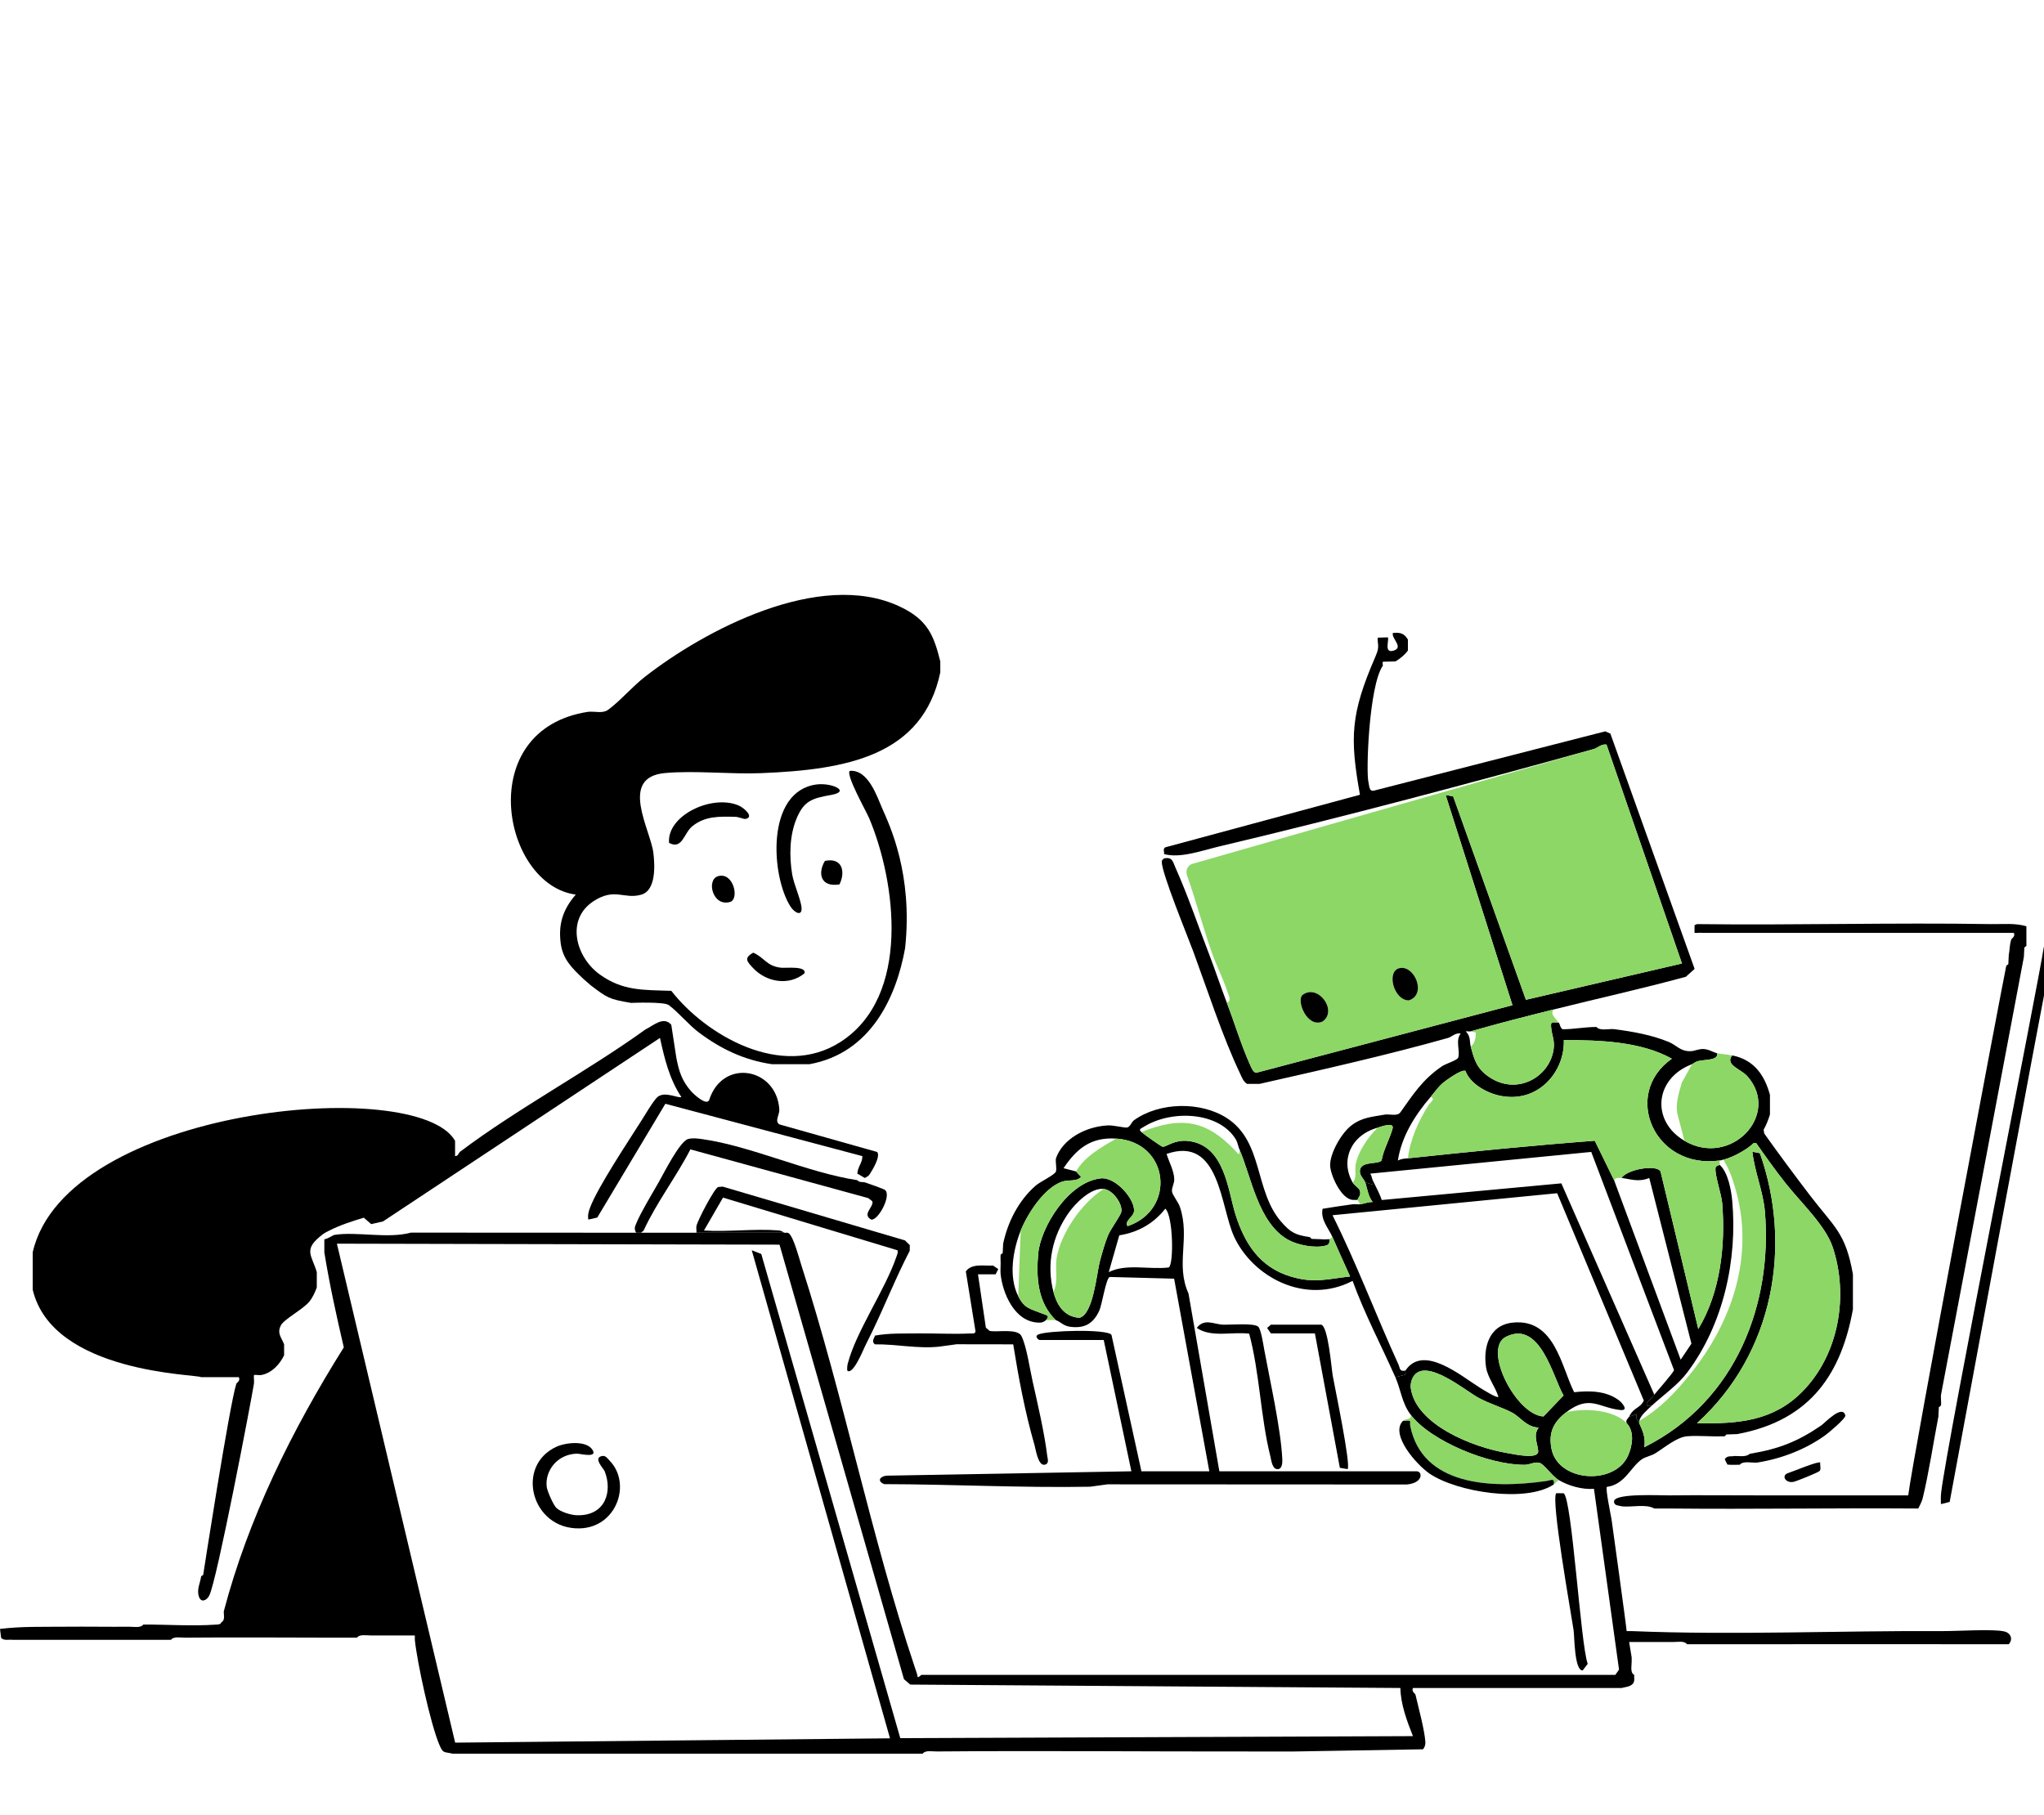
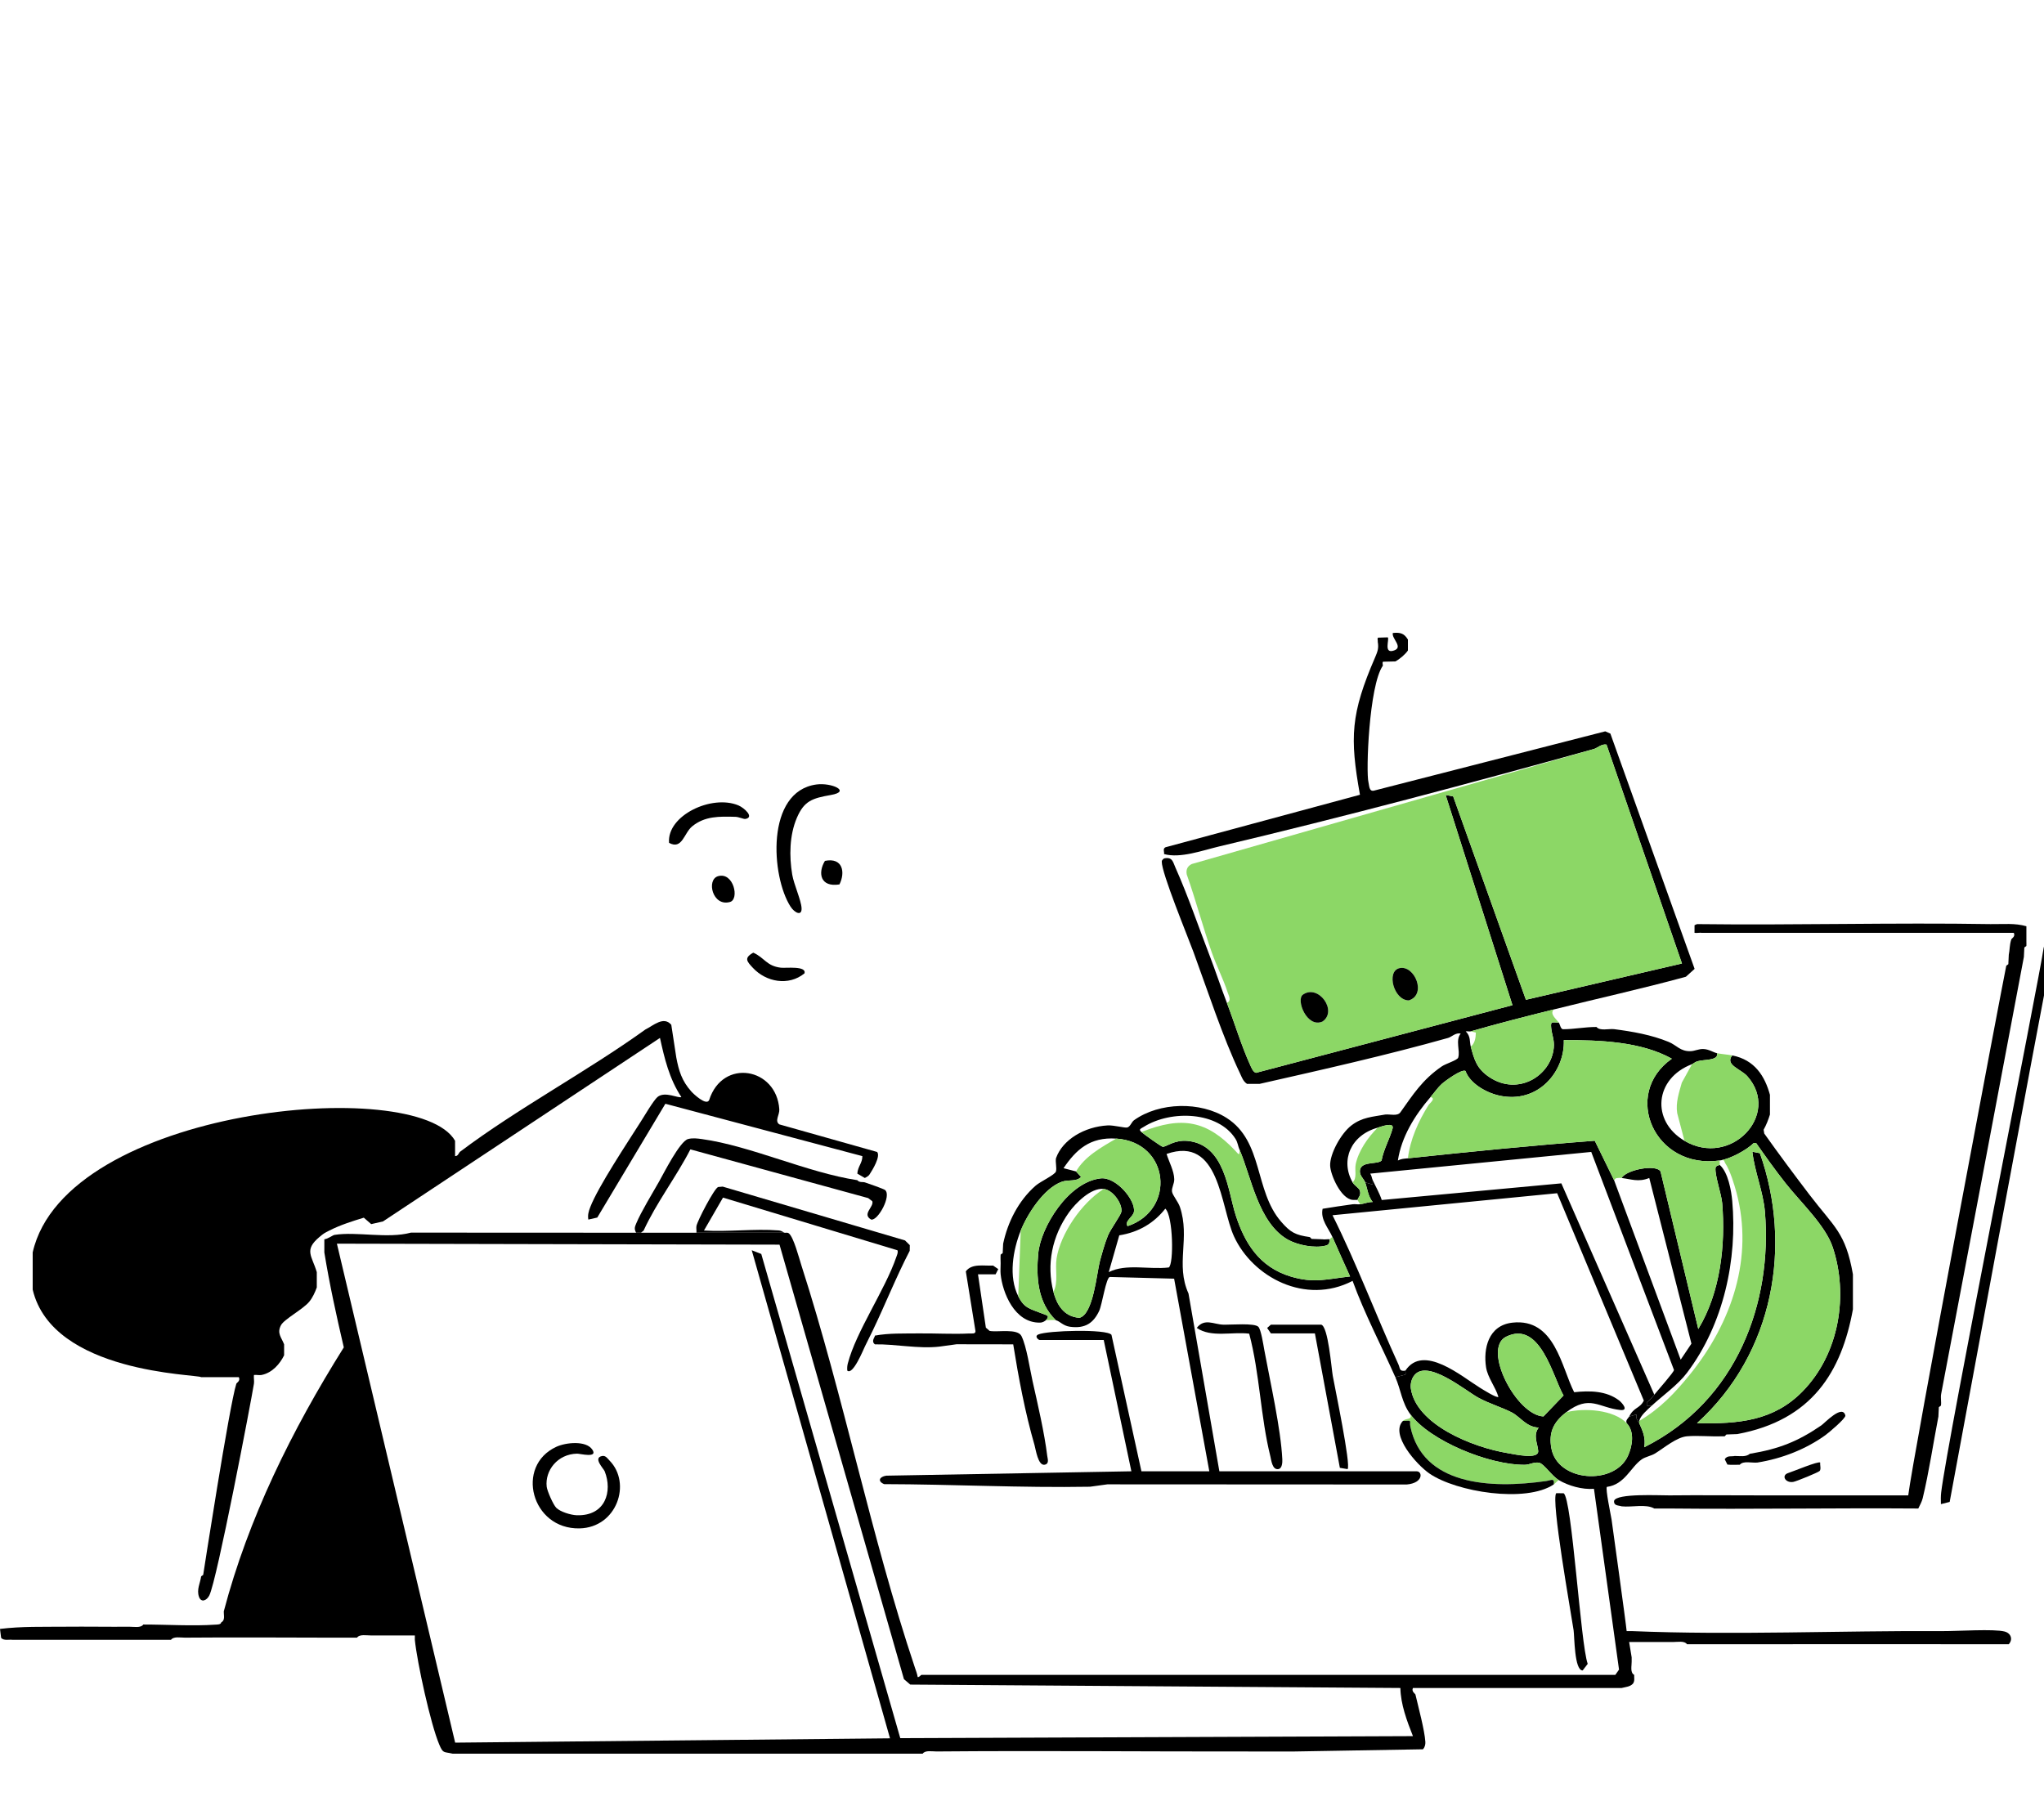
<svg xmlns="http://www.w3.org/2000/svg" width="268" height="238" viewBox="0 0 268 238" fill="none">
  <g clip-path="url(#clip0_520_19963)">
    <g clip-path="url(#clip1_520_19963)">
      <path d="M184.599 83.857V85.292C184.271 85.783 183.529 86.424 182.951 86.727L181.335 86.764C181.199 86.926 181.358 87.222 181.303 87.301C179.492 89.912 179.08 101.271 179.428 102.573C179.538 102.986 179.488 103.816 180.141 103.67L210.472 95.895L211.146 96.191L222.19 127.039L221.045 128.073C215.315 129.636 209.486 130.919 203.719 132.361C200.09 133.268 196.424 134.197 192.841 135.231C192.678 135.278 192.39 135.199 192.182 135.233C192.859 135.897 192.664 136.588 192.841 137.24C193.302 138.939 193.605 140.13 195.313 141.257C199.052 143.725 203.361 141.069 203.725 137.386C203.827 136.347 203.476 135.698 203.387 134.796C203.294 133.857 203.465 134.068 204.378 134.082C204.555 134.326 204.595 134.889 204.92 134.956C206.448 134.948 207.766 134.658 209.323 134.657C209.773 135.209 210.913 134.867 211.631 134.943C214.082 135.26 216.528 135.691 218.778 136.612C219.851 137.052 220.301 137.876 221.669 137.832C222.205 137.815 222.707 137.536 223.298 137.546C224.059 137.559 224.677 138.013 225.145 138.101C225.327 139.105 223.439 138.887 222.552 139.156C222.226 139.256 222.039 139.463 221.849 139.536C216.933 141.399 216.441 146.976 220.86 149.581C226.902 153.142 233.557 146.152 229.102 141.114C228.268 140.171 226.113 139.637 227.123 138.387C230.084 138.972 231.398 141.114 232.068 143.554V146.137C231.862 146.802 231.592 147.506 231.238 148.13L231.32 148.627C233.249 151.34 235.242 154.019 237.268 156.676C240.498 160.909 241.98 161.601 242.946 167.088V171.68C241.463 179.837 237.599 186.22 227.783 188.039L226.36 188.091L226.134 188.326C226.024 188.333 225.914 188.322 225.804 188.326C224.305 188.387 222.648 188.202 221.19 188.326C219.839 188.441 218.195 189.845 217.014 190.575C216.503 190.89 215.755 191.01 215.265 191.347C213.81 192.35 213.043 194.66 210.684 194.962C210.483 195.204 211.183 198.549 211.3 199.232C211.3 199.232 213.24 213.206 213.278 213.871C213.496 213.882 213.718 213.86 213.936 213.869C227.237 214.425 241.396 213.794 254.811 213.869C256.654 213.879 261.433 213.564 262.824 213.924C263.699 214.15 263.94 214.98 263.382 215.591C250.971 215.605 238.544 215.572 226.133 215.591C224.489 215.593 222.832 215.584 221.188 215.591C220.861 215.109 219.93 215.306 219.378 215.301C217.455 215.282 215.525 215.321 213.605 215.303L213.936 217.313C213.933 217.505 213.933 217.696 213.936 217.887C213.945 218.424 213.709 219.316 214.266 219.609C214.246 219.995 214.37 220.398 214.109 220.757C213.722 221.179 213.149 221.194 212.618 221.331L185.259 221.333C185.029 221.794 185.561 222.077 185.588 222.193C185.974 223.867 186.789 226.855 186.887 228.403C186.908 228.744 186.816 229.1 186.576 229.368L169.765 229.655C167.901 229.659 166.025 229.653 164.161 229.655C150.379 229.672 136.574 229.536 122.789 229.653C122.237 229.657 121.305 229.461 120.979 229.942H115.704H59.336C58.165 229.658 58.113 229.971 57.59 228.736C56.45 226.046 54.693 217.985 54.392 215.018C54.372 214.829 54.412 214.633 54.394 214.444C52.474 214.459 50.544 214.425 48.621 214.441C48.069 214.446 47.137 214.25 46.81 214.732C45.933 214.729 45.05 214.733 44.173 214.732C37.532 214.723 30.872 214.672 24.228 214.729C23.676 214.733 22.744 214.537 22.417 215.018H18.462H1.65C1.235 214.94 0.49 215.176 0.146 214.75L0 213.585C2.852 213.231 5.697 213.327 8.573 213.296C11.37 213.267 14.179 213.323 16.981 213.299C17.532 213.294 18.465 213.491 18.791 213.009C21.779 213.005 25.316 213.233 28.217 213.025C28.505 213.004 28.95 213.033 29.01 212.723C29.554 212.449 29.321 211.77 29.34 211.287C32.542 199.127 38.229 187.589 45.078 176.67C44.11 172.521 43.207 168.408 42.526 164.219V162.497C42.993 162.444 43.639 161.956 43.844 161.923C46.766 161.446 50.831 162.458 53.883 161.622L83.4 161.636H102.849C102.968 161.674 103.215 161.565 103.416 161.71C104.047 162.161 104.774 164.976 105.064 165.878C110.638 183.194 114.187 201.425 119.952 218.639C120.091 219.055 120.261 219.471 120.323 219.9C120.558 219.922 120.735 219.611 120.814 219.611H211.795L212.279 218.919L208.994 195.214C207.455 195.341 205.642 194.816 204.378 194.067C203.465 193.526 202.46 191.959 201.836 191.808C201.169 191.648 200.57 192.062 199.927 192.067C195.233 192.104 187.534 188.935 184.929 185.457C183.805 183.957 183.672 182.196 182.951 180.578L184.236 180.252C184.393 180.154 184.217 179.797 184.27 179.717C186.621 176.162 191.66 180.493 194.049 181.965C194.401 182.181 196.255 183.354 196.465 183.16C196.079 181.839 195.053 180.641 194.843 179.265C194.48 176.9 195.099 173.782 198.307 173.426C203.883 172.808 204.726 179.304 206.397 182.548C208.434 182.323 210.617 182.362 212.267 183.611C212.692 183.933 213.606 185 212.461 184.882C209.609 184.588 208.457 182.818 205.367 185.17C203.663 186.466 203.038 187.851 203.406 189.893C204.205 194.318 211.65 194.817 213.443 190.908C214.024 189.64 214.366 187.739 213.278 186.605C213.111 186.176 213.494 185.975 213.607 185.744L214.595 185.455C214.401 185.998 214.78 186.276 214.927 186.605C215.413 187.696 215.79 188.521 215.588 189.762C227.831 183.641 232.386 170.687 231.41 158.908C231.189 156.257 230.051 153.62 229.762 151.016L230.751 151.208C234.995 163.205 232.666 177.394 222.508 186.603C228.066 186.74 232.604 186.261 236.346 182.438C241.23 177.448 242.362 169.695 240.29 163.517C239.334 160.664 236.097 157.655 234.104 155.127C232.751 153.41 231.494 151.645 230.25 149.868L229.94 149.877C228.995 150.804 226.853 151.97 225.475 152.165C216.925 153.374 212.598 143.464 219.207 138.819C215.148 136.559 209.748 136.369 205.039 136.381C205.204 140.468 201.665 144.809 196.53 143.643C194.747 143.238 192.717 142.01 192.148 140.427C191.652 140.137 189.488 141.726 189.048 142.118C188.537 142.572 188.029 143.306 187.567 143.842C185.46 146.283 183.75 149.089 183.284 152.165C183.748 151.927 184.103 151.931 184.6 151.878C192.744 151.012 200.937 150.19 209.099 149.575L211.63 154.748L220.364 178.281L221.773 176.179L216.243 154.459C214.823 155.038 213.878 154.606 212.619 154.461C213.201 153.392 217.139 152.605 217.723 153.607L222.672 174.263C225.594 169.443 226.254 163.183 225.806 157.76C225.706 156.558 224.822 154.091 224.931 153.149C224.97 152.817 225.442 152.79 225.475 152.739C226.589 153.713 227.001 156.119 227.123 157.474C227.809 165.055 226.027 173.602 221.19 180.004C219.992 181.59 218.067 182.936 216.575 184.309L215.918 184.307V183.881C216.319 183.585 216.612 183.248 216.904 182.873C217.321 182.339 219.502 179.898 219.485 179.63L208.636 151.041L179.655 153.888C179.852 154.153 179.864 154.484 179.985 154.747L179.983 155.32L178.995 155.034C178.818 154.532 178.079 154.043 178.368 153.214C178.808 152.26 180.62 152.695 181.145 152.17C181.388 150.766 182.243 149.265 182.59 147.971C182.84 147.04 180.979 147.766 180.643 147.859C177.111 148.835 175.707 152.147 177.347 155.034C177.584 155.451 178.171 155.75 178.291 156.098C178.512 156.737 178.049 157.016 178.006 157.33C177.789 157.315 177.562 157.351 177.347 157.33C175.797 157.174 174.452 154.053 174.403 152.855C174.338 151.303 175.835 148.608 177.183 147.573C178.595 146.488 179.935 146.445 181.632 146.137C182.28 146.077 183.227 146.385 183.61 145.85C185.254 143.551 186.47 141.585 189.048 139.822C189.567 139.467 191.084 139.019 191.192 138.675C191.48 137.753 190.788 136.432 191.521 135.52C190.851 135.372 190.334 135.962 189.873 136.092C181.954 138.327 173.237 140.289 165.151 142.119H163.502C162.983 141.771 162.829 141.254 162.592 140.758C160.317 135.99 158.33 129.852 156.485 124.838C155.704 122.716 152.298 114.471 152.325 112.972C152.329 112.721 152.622 112.588 152.624 112.558C153.728 112.323 153.786 113.016 154.097 113.712C155.762 117.437 157.094 121.392 158.558 125.186C159.363 127.273 160.062 129.412 160.865 131.5C161.848 134.056 162.792 137.187 163.905 139.616C164.051 139.936 164.294 140.593 164.689 140.668L198.306 131.8L189.546 104.235L190.535 104.427L200.07 131.092L220.531 126.333L210.639 97.632C209.98 97.514 209.424 98.088 208.992 98.207C192.998 102.635 176.057 107.153 159.877 110.98C157.669 111.502 154.757 112.583 152.624 111.983C152.685 111.71 152.42 111.274 152.815 111.094L178.311 104.211C176.97 96.699 177.082 93.619 180.314 86.153C180.611 85.446 180.799 85.011 180.643 84.144C180.691 84.022 180.546 83.778 180.679 83.611L181.96 83.569C182.206 83.819 181.351 85.792 182.784 85.29C184.036 84.852 182.429 83.721 182.623 82.998C183.661 82.889 184.127 83.085 184.599 83.858V83.857ZM183.612 221.33L119.35 220.884L118.521 220.171L102.207 163.199L44.173 163.071L59.678 228.496L116.694 227.93L98.565 163.932L99.815 164.421L118.04 227.909L185.259 227.643C184.464 225.646 183.648 223.448 183.612 221.33ZM202.373 185.726L205.008 182.978C203.647 180.701 201.986 173.017 197.464 175.277C194.322 176.846 198.805 185.554 202.373 185.726ZM201.742 187.186C200.133 187.13 199.327 185.778 198.234 185.208C196.961 184.545 195.306 184.064 193.856 183.28C192.11 182.336 186.948 177.966 185.324 180.487C185.035 180.937 184.908 181.56 184.987 182.081C185.698 186.768 192.977 189.759 197.713 190.541C198.598 190.688 201.749 191.412 201.681 190.259C201.624 189.308 200.966 188.223 201.742 187.186Z" fill="black" />
      <path d="M88.016 134.37C88.103 134.994 88.675 138.675 88.675 138.675C89.001 140.376 89.381 141.71 90.651 143.125C90.937 143.444 92.618 145.035 92.979 144.245C94.746 138.711 101.826 139.99 102.179 145.456C102.227 146.196 101.526 146.984 102.186 147.43L115.008 151.047C115.479 151.629 114.405 153.397 114.006 154C113.805 154.303 113.443 154.4 113.398 154.46L112.409 153.886C112.466 152.945 113.085 152.484 113.069 151.592L87.24 144.726L78.312 159.645L77.139 159.912C77.04 159.3 77.175 158.84 77.395 158.271C78.43 155.589 82.26 149.832 84.001 147.09C84.454 146.376 85.701 144.269 86.204 143.844C87.172 143.027 89.023 144.07 89.334 143.839C87.747 141.45 87.123 138.767 86.533 136.093L50.22 160.153L48.671 160.508L47.701 159.663C46.154 160.136 44.603 160.627 43.185 161.348C42.497 161.698 42.443 161.723 41.866 162.209C39.828 163.929 40.898 164.656 41.536 166.801V168.81C41.303 169.444 41.001 170.132 40.551 170.679C39.725 171.682 37.261 172.965 36.839 173.764C36.283 174.817 36.893 175.344 37.251 176.272V177.707C36.712 178.812 35.718 180.005 34.284 180.29C34.005 180.346 33.607 180.247 33.295 180.288C33.25 180.66 33.353 181.076 33.295 181.437C32.914 183.801 28.439 207.25 27.441 209.202C27.099 209.869 26.381 210.181 26.092 209.379C25.75 208.43 26.265 207.544 26.372 206.693L26.642 206.497C26.642 206.497 30.079 184.236 30.987 181.437C31.03 181.304 31.555 181.07 31.316 180.577C30.001 180.57 28.676 180.583 27.361 180.575C27.032 180.573 26.702 180.577 26.372 180.575C25.895 180.175 6.894 180.112 4.286 169.095V164.216C8.595 145.222 54.694 140.875 59.666 149.579L59.668 151.588C60.067 151.616 60.151 151.146 60.325 151.014C67.834 145.358 76.913 140.534 84.613 134.994C85.667 134.473 87.006 133.191 88.015 134.368L88.016 134.37Z" fill="black" />
-       <path d="M123.287 86.727V88.162C120.979 99.095 111.055 100.935 99.733 101.378C95.722 101.534 91.074 101.008 87.189 101.362C81.079 101.919 85.315 108.797 85.673 111.871C85.848 113.37 86.07 116.736 84.08 117.309C81.817 117.961 80.607 116.339 77.814 118.169C74.137 120.577 75.498 125.507 78.627 127.763C81.651 129.943 84.282 129.793 88.02 129.918C92.507 135.701 102.503 141.583 110.21 136.616C119.488 130.636 117.45 115.596 113.976 107.318C113.57 106.351 110.857 101.573 111.421 101.078C113.842 100.874 114.982 104.418 115.713 106.094C116.612 108.158 119.723 114.583 118.673 124.325C117.529 130.693 114.209 138.076 106.146 139.536H101.201C97.514 138.994 94.46 137.499 91.635 135.38C90.255 134.344 88.975 132.748 87.686 131.787C87.056 131.317 82.741 131.5 82.741 131.5C79.833 131.014 79.632 130.846 77.467 129.204L76.478 128.343C74.974 126.911 73.77 125.759 73.508 123.611C73.207 121.148 73.805 119.249 75.49 117.3C65.833 116.02 61.966 95.63 77.137 93.329C78.084 93.254 79.03 93.596 79.774 93.042C81.339 91.878 82.918 90.023 84.56 88.742C92.329 82.68 107.421 74.624 117.908 79.5C121.675 81.251 122.442 83.359 123.287 86.728V86.727Z" fill="black" />
      <path d="M171.744 162.209L171.97 162.443L173.392 162.496C173.668 162.553 174.072 162.457 174.381 162.496C174.253 162.809 174.406 163.163 173.846 163.318C172.417 163.713 170.138 163.259 168.878 162.551C164.965 160.354 164.054 154.258 162.514 150.729C162.316 150.276 162.301 149.819 161.988 149.323C159.735 145.743 153.58 145.512 150.006 147.73C149.565 148.003 149.242 148.064 149.658 148.433C149.987 148.724 152.276 150.358 152.454 150.369C152.896 150.396 153.984 149.424 155.727 149.599C160.631 150.092 160.989 156.149 162.02 159.339C163.16 162.868 165.035 166.124 169.258 167.387C172.304 168.297 173.984 167.705 177.018 167.372C176.229 165.662 175.479 163.926 174.711 162.209C174.177 161.017 173.108 159.916 173.415 158.497C174.718 158.279 176.037 158.085 177.348 157.904C177.655 157.861 178.024 157.942 178.336 157.904C178.882 157.838 179.411 157.582 179.984 157.615C179.36 156.823 179.304 155.909 178.996 155.034L179.983 155.32L179.985 154.746C180.382 155.607 180.872 156.441 181.17 157.347L204.717 155.162L216.905 182.873C216.613 183.248 216.319 183.585 215.918 183.881V184.307L216.575 184.309C215.975 184.862 215.079 185.623 214.927 186.318V186.605C214.781 186.276 214.403 185.998 214.596 185.455L213.609 185.744C214.238 184.465 214.991 184.724 215.53 183.647L204.168 156.456L174.712 159.342C177.915 165.759 180.403 172.435 183.37 178.936C183.576 179.388 183.452 179.868 184.271 179.717C184.218 179.797 184.394 180.154 184.237 180.251L182.952 180.577C181.084 176.38 178.91 172.255 177.346 167.95C171.156 171.165 164.244 167.453 161.796 162.118C160.003 158.214 159.943 148.865 152.956 151.306C153.272 152.344 153.938 153.524 153.962 154.615C153.976 155.212 153.587 155.759 153.671 156.264C153.747 156.726 154.482 157.59 154.703 158.249C156.082 162.348 154.089 165.75 155.831 169.608L159.878 192.919H185.755C186.526 192.919 186.647 194.451 184.445 194.648L145.194 194.628L142.917 194.941C133.88 195.099 124.939 194.62 115.919 194.6C115.02 194.214 115.299 193.63 116.2 193.491L148.341 192.917L144.715 175.699H136.309C136.165 175.699 135.583 175.222 136.139 174.977C137.338 174.447 145.124 174.234 145.731 175.02L149.66 192.919H158.56L153.946 167.661L145.525 167.437C145.022 167.476 144.505 171.068 144.121 171.881C143.374 173.468 142.291 174.242 140.279 173.963C139.378 173.838 138.958 173.228 138.452 173.115C136.006 170.765 135.851 167.381 136.132 164.35C136.445 160.951 140.034 155.006 144.306 154.511C146.316 154.278 148.919 157.365 148.677 158.891C148.569 159.574 147.385 160.126 147.845 160.773C154.228 158.63 153.353 149.77 146.363 149.294C142.898 149.059 141.08 150.763 139.445 153.174L141.089 153.599L141.743 154.317C141.122 154.996 140.139 154.62 139.194 154.963C136.803 155.835 134.66 159.288 133.837 161.349C132.806 163.929 132.215 167.395 133.507 169.959C134.317 171.566 135.027 171.584 136.657 172.239C137.254 172.479 137.701 172.487 137.133 173.116C137.088 173.119 136.826 173.418 136.335 173.424C132.989 173.464 131.442 169.44 131.2 167.089C131.152 166.628 131.205 166.124 131.2 165.654C131.196 165.276 131.17 164.882 131.2 164.506L131.469 164.309L131.529 163.071C132.113 160.313 133.489 157.47 135.801 155.453C136.41 154.923 138.326 154.046 138.452 153.6C138.58 153.14 138.362 152.395 138.452 151.878C139.329 149.388 142.243 147.733 145.215 147.566C146.06 147.519 147.47 147.921 147.8 147.836C148.209 147.731 148.349 147.127 148.696 146.878C152.004 144.51 157.396 144.387 160.84 146.592C165.674 149.687 164.444 156.119 167.973 160.184C169.196 161.594 169.832 161.938 171.745 162.21L171.744 162.209ZM138.12 169.384C138.534 170.974 139.431 172.643 141.517 172.793C143.355 172.383 143.792 166.918 144.214 165.362C144.497 164.322 144.869 162.966 145.279 161.983C145.63 161.139 146.955 159.348 147.029 158.892C147.192 157.871 145.956 156.038 144.714 155.895C143.02 155.7 140.977 157.822 140.163 158.964C137.938 162.085 137.187 165.791 138.121 169.384H138.12ZM153.242 166.191C153.917 165.789 153.832 159.437 152.791 158.479C151.328 160.346 149.334 161.569 146.755 161.977L145.375 166.801C147.668 165.649 150.674 166.498 153.242 166.191Z" fill="black" />
      <path d="M261.076 121.168C262.626 121.193 264.204 121.007 265.691 121.455C265.688 122.123 265.693 122.795 265.691 123.464C265.691 123.653 265.707 123.849 265.691 124.038L265.422 124.234L265.362 125.473C264.803 128.524 255.898 175.532 254.518 182.768C254.419 183.293 254.569 183.858 254.483 184.309L254.214 184.505L254.154 185.744C253.487 189.196 252.913 193.062 252.098 196.439C251.984 196.914 251.729 197.356 251.517 197.797C240.646 197.716 229.753 197.907 218.883 197.797C218.224 197.791 217.563 197.81 216.904 197.797C215.796 197.163 213.974 197.66 212.619 197.511C212.204 197.37 211.572 197.462 211.631 196.796C211.914 195.775 217.682 196.09 218.883 196.075C222.94 196.028 227.02 196.084 231.079 196.075C237.447 196.063 243.831 196.084 250.199 196.078C250.794 191.185 262.314 130.247 263.054 126.622L263.323 126.425L263.383 125.187C263.525 124.543 263.461 123.941 263.713 123.178C263.759 123.038 264.282 122.809 264.041 122.318H223.167C222.892 122.262 222.489 122.366 222.178 122.316L222.181 121.312L222.508 121.17C235.351 121.33 248.234 120.956 261.075 121.17L261.076 121.168Z" fill="black" />
      <path d="M149.658 148.433C155.039 146.271 158.265 146.997 161.911 150.823C162.359 151.294 162.563 151.708 162.514 150.729C164.054 154.258 164.965 160.354 168.878 162.551C170.138 163.258 172.417 163.713 173.846 163.318C174.406 163.164 174.253 162.809 174.381 162.496C174.433 162.368 174.569 162.266 174.71 162.208C175.479 163.927 176.229 165.662 177.018 167.372C173.984 167.706 172.304 168.297 169.259 167.386C165.034 166.124 163.16 162.868 162.02 159.339C160.989 156.149 160.631 150.092 155.728 149.599C153.984 149.424 152.896 150.396 152.455 150.369C152.277 150.358 149.987 148.724 149.658 148.433Z" fill="#8CD766" />
      <path d="M227.123 138.388C226.113 139.637 228.268 140.171 229.101 141.114C233.557 146.153 226.902 153.142 220.86 149.581L219.908 145.963C219.686 144.602 220.143 143.265 220.512 141.959L221.849 139.536C222.038 139.464 222.226 139.256 222.552 139.157C223.439 138.887 225.327 139.105 225.145 138.101C225.811 138.225 226.547 138.274 227.123 138.388Z" fill="#8CD766" />
      <path d="M268.987 124.038V125.473C267.81 130.988 255.633 196.933 255.633 196.933L254.485 197.223C254.465 196.708 254.46 196.194 254.52 195.677C255.275 189.169 267.386 128.308 267.968 124.207C268.13 123.931 268.69 123.991 268.987 124.038V124.038Z" fill="black" />
      <path d="M203.718 132.361C203.175 132.953 203.986 133.543 204.378 134.083C203.465 134.069 203.294 133.857 203.386 134.797C203.475 135.699 203.827 136.347 203.724 137.386C203.36 141.07 199.052 143.726 195.313 141.258C193.605 140.131 193.302 138.939 192.841 137.24C193.405 136.792 193.489 136.028 193.508 135.388L192.841 135.231C196.424 134.197 200.09 133.268 203.718 132.361Z" fill="#8CD766" />
      <path d="M114.387 174.55C114.068 175.212 113.726 175.898 113.398 176.559C113.202 176.952 111.827 180.371 111.092 179.715C111.061 179.397 111.08 179.088 111.162 178.774C112.247 174.58 116.048 169.14 117.53 164.798C117.627 164.512 117.77 164.248 117.676 163.94L94.796 157.031L92.301 161.346C95.441 161.549 98.967 161.084 102.058 161.333C102.567 161.374 102.651 161.571 102.85 161.635H91.312C91.34 161.354 91.271 161.049 91.312 160.774C91.41 160.118 93.668 155.783 94.166 155.641L94.76 155.59L118.664 162.646L119.29 163.269L119.278 164.006C117.485 167.459 116.067 171.062 114.387 174.55Z" fill="black" />
      <path d="M130.209 165.94L130.887 166.406L130.539 167.088C129.772 167.088 128.997 167.086 128.23 167.088L129.263 174.083L129.759 174.512C130.838 174.711 133.423 174.149 133.936 175.195C134.611 176.571 135.023 179.48 135.385 181.094C136.078 184.19 136.929 187.806 137.311 190.908C137.354 191.262 137.615 191.938 136.964 192.056C136.1 192.212 135.799 190.02 135.642 189.481C134.402 185.208 133.543 180.616 132.848 176.271L125.415 176.26L123.138 176.573C120.411 176.88 117.299 176.215 114.717 176.273C114.174 175.855 114.723 175.341 114.717 175.125C116.581 174.786 118.429 174.864 120.32 174.838C122.538 174.807 124.901 174.96 127.089 174.847C127.422 174.829 127.891 174.951 127.902 174.551L126.634 166.701C127.431 165.626 129.005 166.008 130.21 165.941L130.209 165.94Z" fill="black" />
      <path d="M112.409 154.747C112.665 155.083 113.132 154.951 113.398 155.034C113.831 155.169 115.885 155.9 116.042 156.031C116.926 156.766 115.123 160.078 114.226 159.912C112.956 159.2 114.62 158.258 114.372 157.504L113.832 157.094L90.521 150.707C88.667 154.312 86.077 157.677 84.39 161.348C84.353 161.427 84.127 161.52 84.06 161.635H83.401C83.128 161.106 83.221 160.896 83.43 160.395C84.053 158.898 85.543 156.466 86.413 154.93C87.037 153.829 89.144 149.628 90.222 149.349C90.828 149.192 91.454 149.276 92.061 149.361C98.439 150.25 105.858 153.755 112.409 154.747Z" fill="black" />
      <path d="M107.051 102.861C109.025 102.596 111.642 103.768 108.952 104.237C106.492 104.667 105.434 105.013 104.482 107.234C103.5 109.526 103.473 112.295 103.873 114.68C104.09 115.978 105.048 118.036 105.099 119.08C105.152 120.17 104.184 119.695 103.658 118.885C101.105 114.948 100.347 103.762 107.051 102.861Z" fill="black" />
      <path d="M230.419 191.77C229.702 191.846 228.562 191.504 228.112 192.057C227.572 192.053 227.027 192.101 226.491 192.036L226.14 191.339C226.463 190.799 227.039 191.012 227.453 190.909C228.126 190.906 228.909 191.076 229.43 190.622C233.279 189.983 235.731 189.003 238.819 186.886C239.232 186.602 241.583 184.075 241.955 185.603C242.041 185.956 239.772 187.865 239.325 188.187C236.788 190.016 233.649 191.256 230.419 191.77Z" fill="black" />
      <path d="M90.76 108.347C89.669 109.236 89.453 111.463 87.724 110.515C87.421 106.93 93.319 104.133 96.824 105.606C97.567 105.918 98.965 107.168 97.725 107.382C97.513 107.418 96.864 107.113 96.424 107.102C94.299 107.046 92.42 106.994 90.76 108.347Z" fill="black" />
      <path d="M98.766 124.913C100.257 125.581 100.501 126.667 102.381 126.885C103.043 126.962 105.759 126.606 105.486 127.623C103.38 129.342 100.43 128.746 98.723 126.914C97.938 126.071 97.498 125.622 98.766 124.913Z" fill="black" />
      <path d="M94.161 114.882C96.192 114.315 96.971 117.906 95.722 118.265C93.418 118.928 92.575 115.326 94.161 114.882Z" fill="black" />
      <path d="M110.064 115.967C107.556 116.368 107.197 114.476 108.161 112.879C110.539 112.397 110.843 114.427 110.064 115.967Z" fill="black" />
      <path d="M238.659 191.771C238.613 192.104 238.792 192.611 238.594 192.864C238.449 193.05 235.539 194.236 235.128 194.308C234.088 194.489 233.507 193.446 234.467 193.143C235.149 192.927 238.41 191.551 238.659 191.771Z" fill="black" />
      <path d="M208.993 98.208C209.425 98.088 209.98 97.514 210.64 97.633L220.531 126.333L200.071 131.092L190.535 104.428L189.546 104.236L198.307 131.8L164.689 140.668C164.295 140.593 164.052 139.936 163.906 139.616C162.792 137.187 161.849 134.056 160.866 131.5C161.514 131.222 161.098 130.543 160.963 130.124C160.397 128.364 159.495 126.629 158.888 124.899C157.706 121.528 156.798 118.048 155.605 114.673C155.48 114.091 155.652 113.581 156.267 113.288L208.993 98.208ZM183.51 126.942C181.724 127.325 182.734 131.177 184.718 131.171C187.108 130.427 185.487 126.519 183.51 126.942ZM170.832 130.417C169.883 131.081 171.362 134.85 173.396 133.946C175.433 132.57 172.873 128.987 170.832 130.417Z" fill="#8CD766" />
      <path d="M225.475 152.164C225.444 152.341 225.53 152.654 225.475 152.738C225.442 152.789 224.97 152.816 224.931 153.148C224.822 154.09 225.706 156.557 225.806 157.759C226.254 163.181 225.593 169.442 222.672 174.262L217.723 153.605C217.139 152.604 213.201 153.391 212.619 154.46C212.362 154.431 212.099 154.449 211.849 154.507L211.63 154.747L209.099 149.574C200.937 150.189 192.744 151.01 184.6 151.877C184.884 149.444 185.963 147.027 187.3 144.901C187.468 144.633 188.312 144.039 187.567 143.841C188.029 143.305 188.537 142.57 189.047 142.117C189.489 141.725 191.653 140.136 192.149 140.426C192.717 142.009 194.747 143.237 196.529 143.642C201.665 144.807 205.204 140.467 205.039 136.38C209.748 136.368 215.148 136.558 219.207 138.818C212.598 143.463 216.925 153.373 225.475 152.164Z" fill="#8CD766" />
      <path d="M225.476 152.164C226.853 151.969 228.996 150.803 229.94 149.876L230.25 149.867C231.494 151.644 232.751 153.41 234.104 155.126C236.097 157.654 239.335 160.664 240.291 163.516C242.362 169.694 241.23 177.447 236.347 182.437C232.605 186.261 228.067 186.739 222.508 186.602C232.667 177.394 234.996 163.204 230.751 151.207L229.762 151.015C230.052 153.619 231.19 156.256 231.41 158.907C232.387 170.686 227.831 183.641 215.588 189.761C215.79 188.52 215.413 187.694 214.927 186.604V186.317C217.692 184.684 219.616 182.63 221.52 180.29C227.14 173.38 229.923 164.837 227.689 156.407C227.4 155.315 226.837 153.467 226.212 152.532C226 152.216 226.239 152.04 225.476 152.164Z" fill="#8CD766" />
      <path d="M201.743 187.186C200.966 188.223 201.624 189.308 201.681 190.26C201.749 191.412 198.597 190.688 197.712 190.542C192.977 189.759 185.698 186.769 184.987 182.081C184.908 181.561 185.034 180.937 185.324 180.488C186.948 177.966 192.11 182.336 193.856 183.28C195.306 184.063 196.961 184.544 198.235 185.208C199.328 185.778 200.134 187.13 201.743 187.186Z" fill="#8CD766" />
      <path d="M213.278 186.604C214.366 187.738 214.025 189.639 213.443 190.908C211.651 194.817 204.206 194.318 203.407 189.891C203.039 187.85 203.663 186.466 205.367 185.169C207.756 184.573 211.59 184.845 213.279 186.604H213.278Z" fill="#8CD766" />
      <path d="M204.378 194.066C204.132 194.222 203.949 194.486 203.719 194.64C203.864 193.732 203.349 194.106 202.716 194.196C195.352 195.243 186.518 194.743 184.918 187.032C184.759 186.268 185.286 186.237 183.94 186.317C184.337 185.908 185.176 186.216 184.93 185.456C187.535 188.935 195.233 192.102 199.928 192.067C200.571 192.061 201.17 191.647 201.836 191.808C202.461 191.958 203.465 193.525 204.378 194.066Z" fill="#8CD766" />
      <path d="M202.373 185.726C198.805 185.554 194.322 176.847 197.463 175.277C201.986 173.017 203.647 180.701 205.008 182.978L202.373 185.726Z" fill="#8CD766" />
      <path d="M180.644 147.859C180.98 147.766 182.841 147.04 182.59 147.971C182.243 149.265 181.389 150.766 181.146 152.17C180.621 152.696 178.809 152.26 178.369 153.215C178.079 154.044 178.819 154.532 178.996 155.034C179.304 155.909 179.36 156.823 179.985 157.615C179.41 157.583 178.882 157.838 178.337 157.904C178.287 157.738 177.992 157.434 178.007 157.33C178.05 157.017 178.513 156.738 178.293 156.098C178.172 155.751 177.585 155.452 177.348 155.035C177.972 154.444 177.591 153.451 177.752 152.66C178.099 150.961 179.339 149.125 180.644 147.859V147.859Z" fill="#8CD766" />
      <path d="M146.361 149.294C153.352 149.769 154.226 158.629 147.844 160.773C147.384 160.125 148.567 159.574 148.675 158.891C148.917 157.364 146.315 154.278 144.304 154.51C140.033 155.005 136.444 160.95 136.129 164.35C135.849 167.38 136.004 170.764 138.451 173.116C138.191 173.057 137.458 173.089 137.131 173.116C137.699 172.486 137.252 172.478 136.655 172.239C135.026 171.584 134.316 171.566 133.506 169.958L133.835 161.348C134.659 159.287 136.801 155.834 139.192 154.963C140.137 154.618 141.121 154.996 141.741 154.317L141.087 153.599C142.189 151.672 144.354 150.442 146.362 149.294H146.361Z" fill="#8CD766" />
      <path d="M138.121 169.384C138.806 168.078 138.306 166.463 138.534 165.008C139.03 161.845 141.74 157.773 144.714 155.895C145.956 156.038 147.192 157.87 147.028 158.891C146.955 159.348 145.63 161.138 145.278 161.983C144.869 162.966 144.496 164.322 144.215 165.362C143.792 166.918 143.355 172.382 141.517 172.792C139.431 172.643 138.534 170.974 138.121 169.384H138.121Z" fill="#8CD766" />
      <path d="M72.947 197.716C73.481 198.233 74.838 198.658 75.65 198.681C79.387 198.784 80.334 195.56 79.283 192.916C79.139 192.551 77.701 191.142 78.954 190.911C79.419 190.824 79.668 191.256 79.914 191.505C82.851 194.492 80.874 200.3 75.986 200.403C69.664 200.535 67.509 192.199 72.95 189.703C74.199 189.129 76.811 188.866 77.641 190.042C78.489 191.244 76.049 190.597 75.665 190.604C73.095 190.653 71.44 192.823 71.68 194.937C71.743 195.496 72.542 197.324 72.947 197.716Z" fill="black" />
      <path d="M163.791 174.873C161.561 174.59 158.814 175.422 156.915 174.119C157.917 172.804 159.14 173.653 160.37 173.69C161.404 173.722 164.482 173.446 164.991 173.972C165.348 174.341 165.652 176.369 165.772 177.023C166.54 181.193 167.935 187.324 168.131 191.347C168.151 191.735 168.119 192.542 167.619 192.629C166.808 192.773 166.683 191.434 166.567 190.968C165.269 185.77 165.176 180.088 163.79 174.873H163.791Z" fill="black" />
      <path d="M173.227 173.689C174.149 173.909 174.57 179.414 174.746 180.403C175.021 181.947 177.157 192.141 176.688 192.632L175.676 192.462L172.404 174.837H166.635L166.141 174.122L166.635 173.689H173.227Z" fill="black" />
      <path d="M205.015 195.801C206.113 196.399 207.23 215.59 208.174 218.167L207.51 219.031C206.412 219.037 206.447 214.597 206.323 213.754C205.992 211.516 203.312 196.543 204.05 195.786L205.015 195.801Z" fill="black" />
      <path d="M183.94 186.317C185.286 186.237 184.759 186.268 184.917 187.032C186.518 194.743 195.352 195.243 202.716 194.196C203.349 194.106 203.864 193.732 203.719 194.64C200.071 197.096 190.946 195.646 187.407 193.2C185.734 192.044 182.217 188.099 183.94 186.317Z" fill="black" />
      <path d="M183.51 126.942C185.486 126.518 187.107 130.426 184.718 131.171C182.734 131.177 181.724 127.325 183.51 126.942Z" fill="black" />
      <path d="M170.831 130.417C172.873 128.987 175.433 132.57 173.396 133.946C171.361 134.85 169.882 131.081 170.831 130.417Z" fill="black" />
    </g>
  </g>
  <defs>
    <clipPath id="clip0_520_19963">
      <rect width="268" height="238" rx="24" fill="white" />
    </clipPath>
    <clipPath id="clip1_520_19963">
      <rect width="269" height="152" fill="white" transform="translate(0 78)" />
    </clipPath>
  </defs>
</svg>